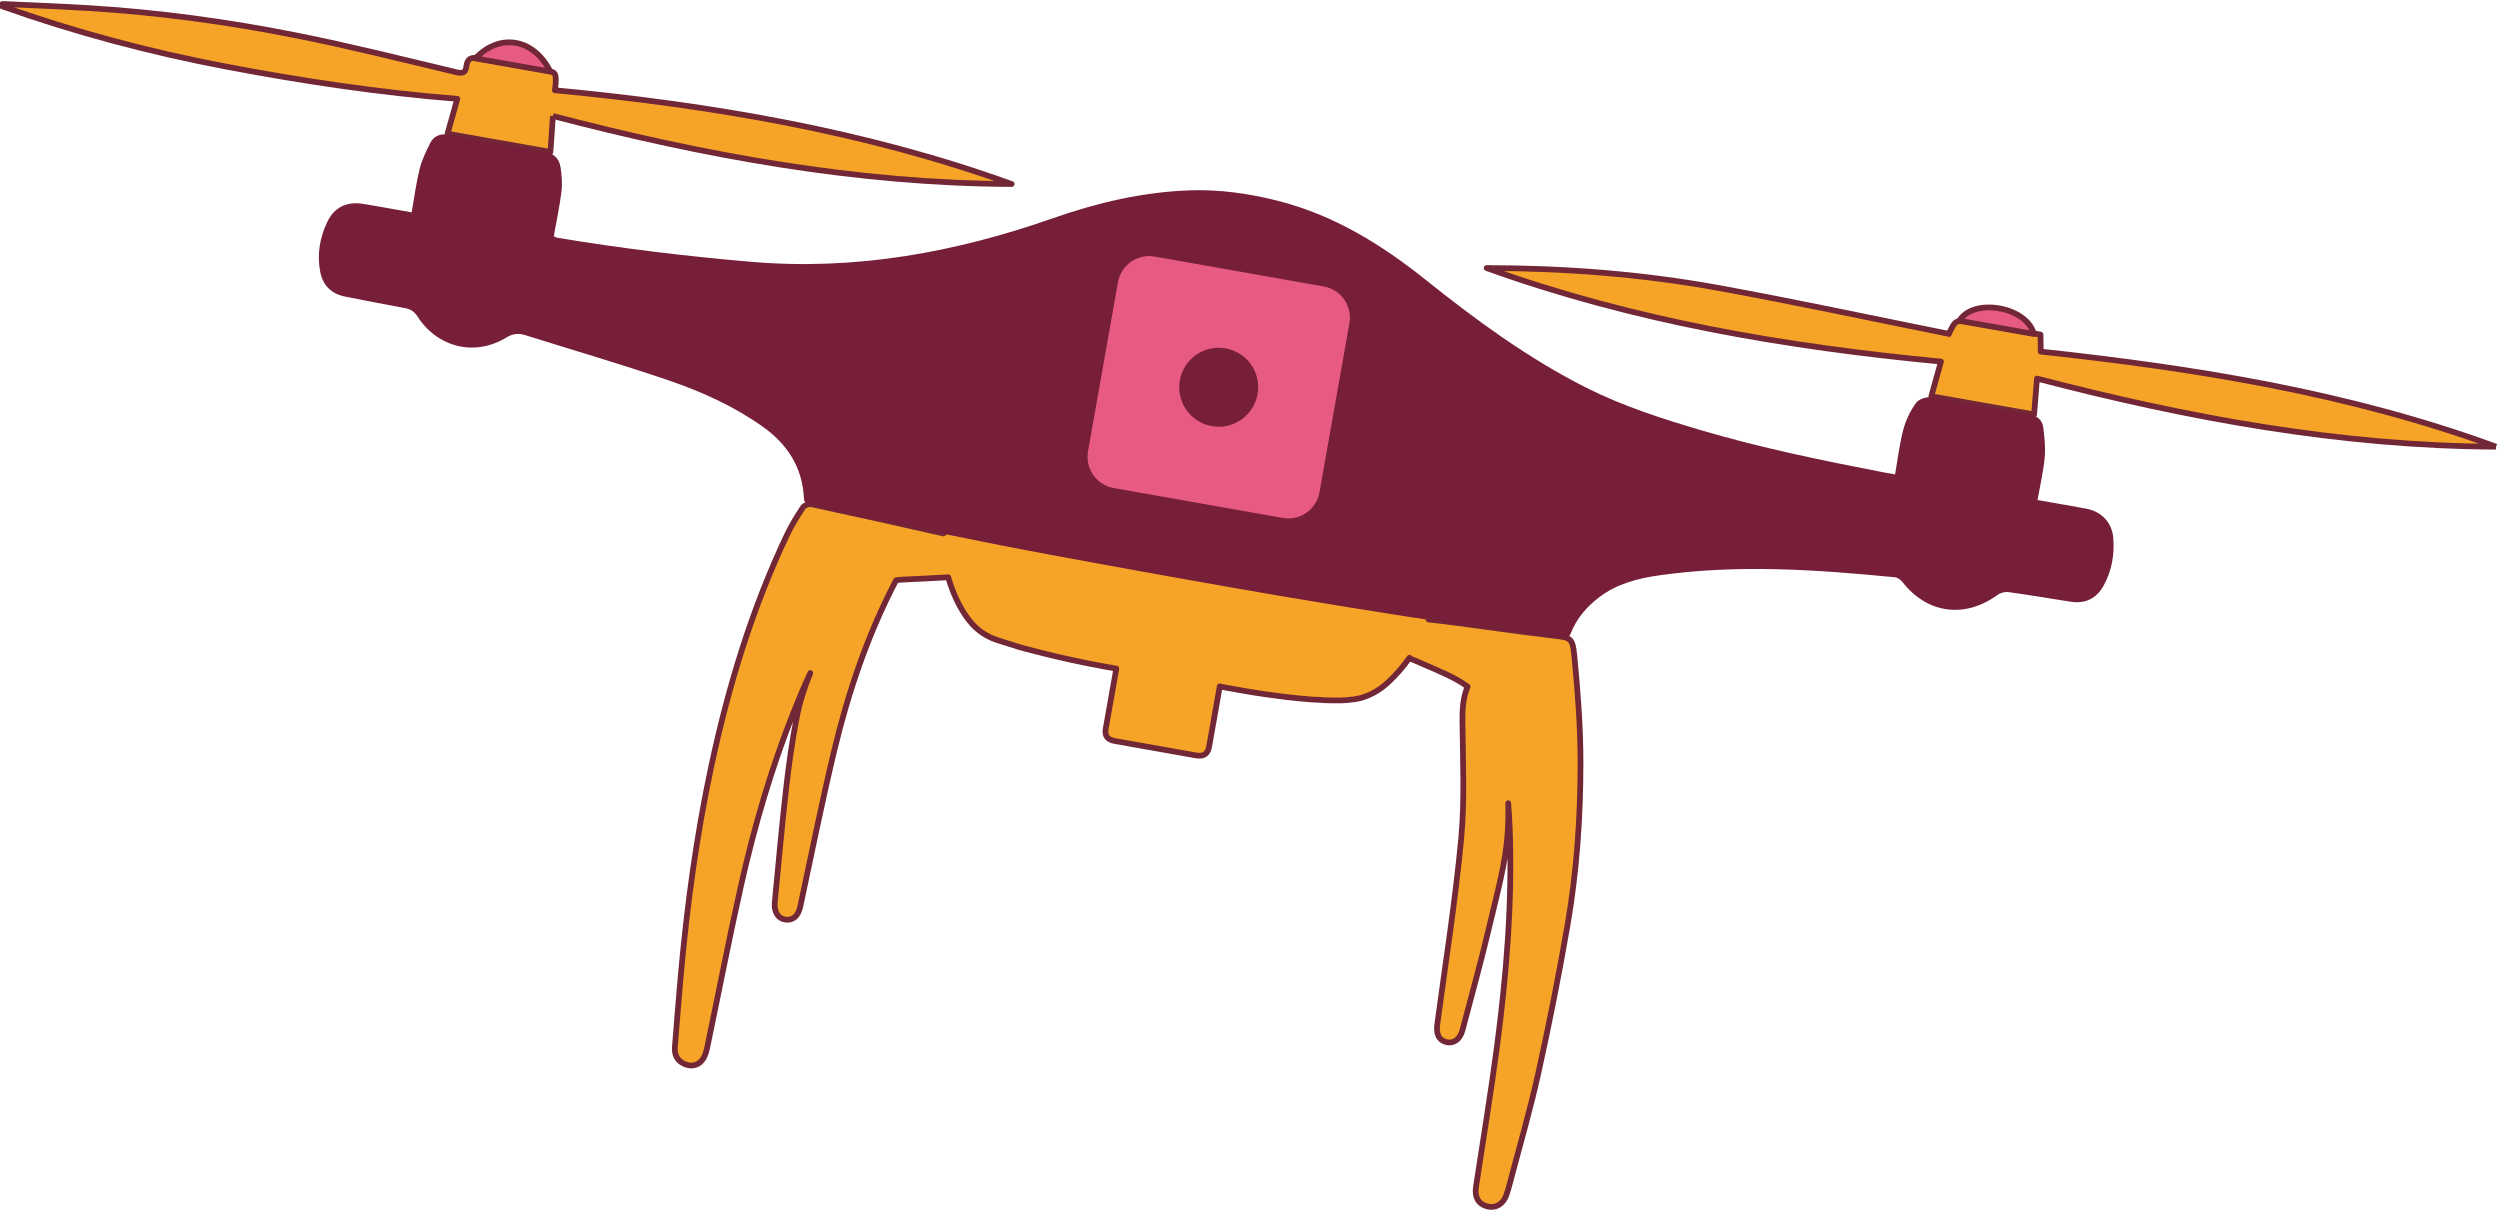
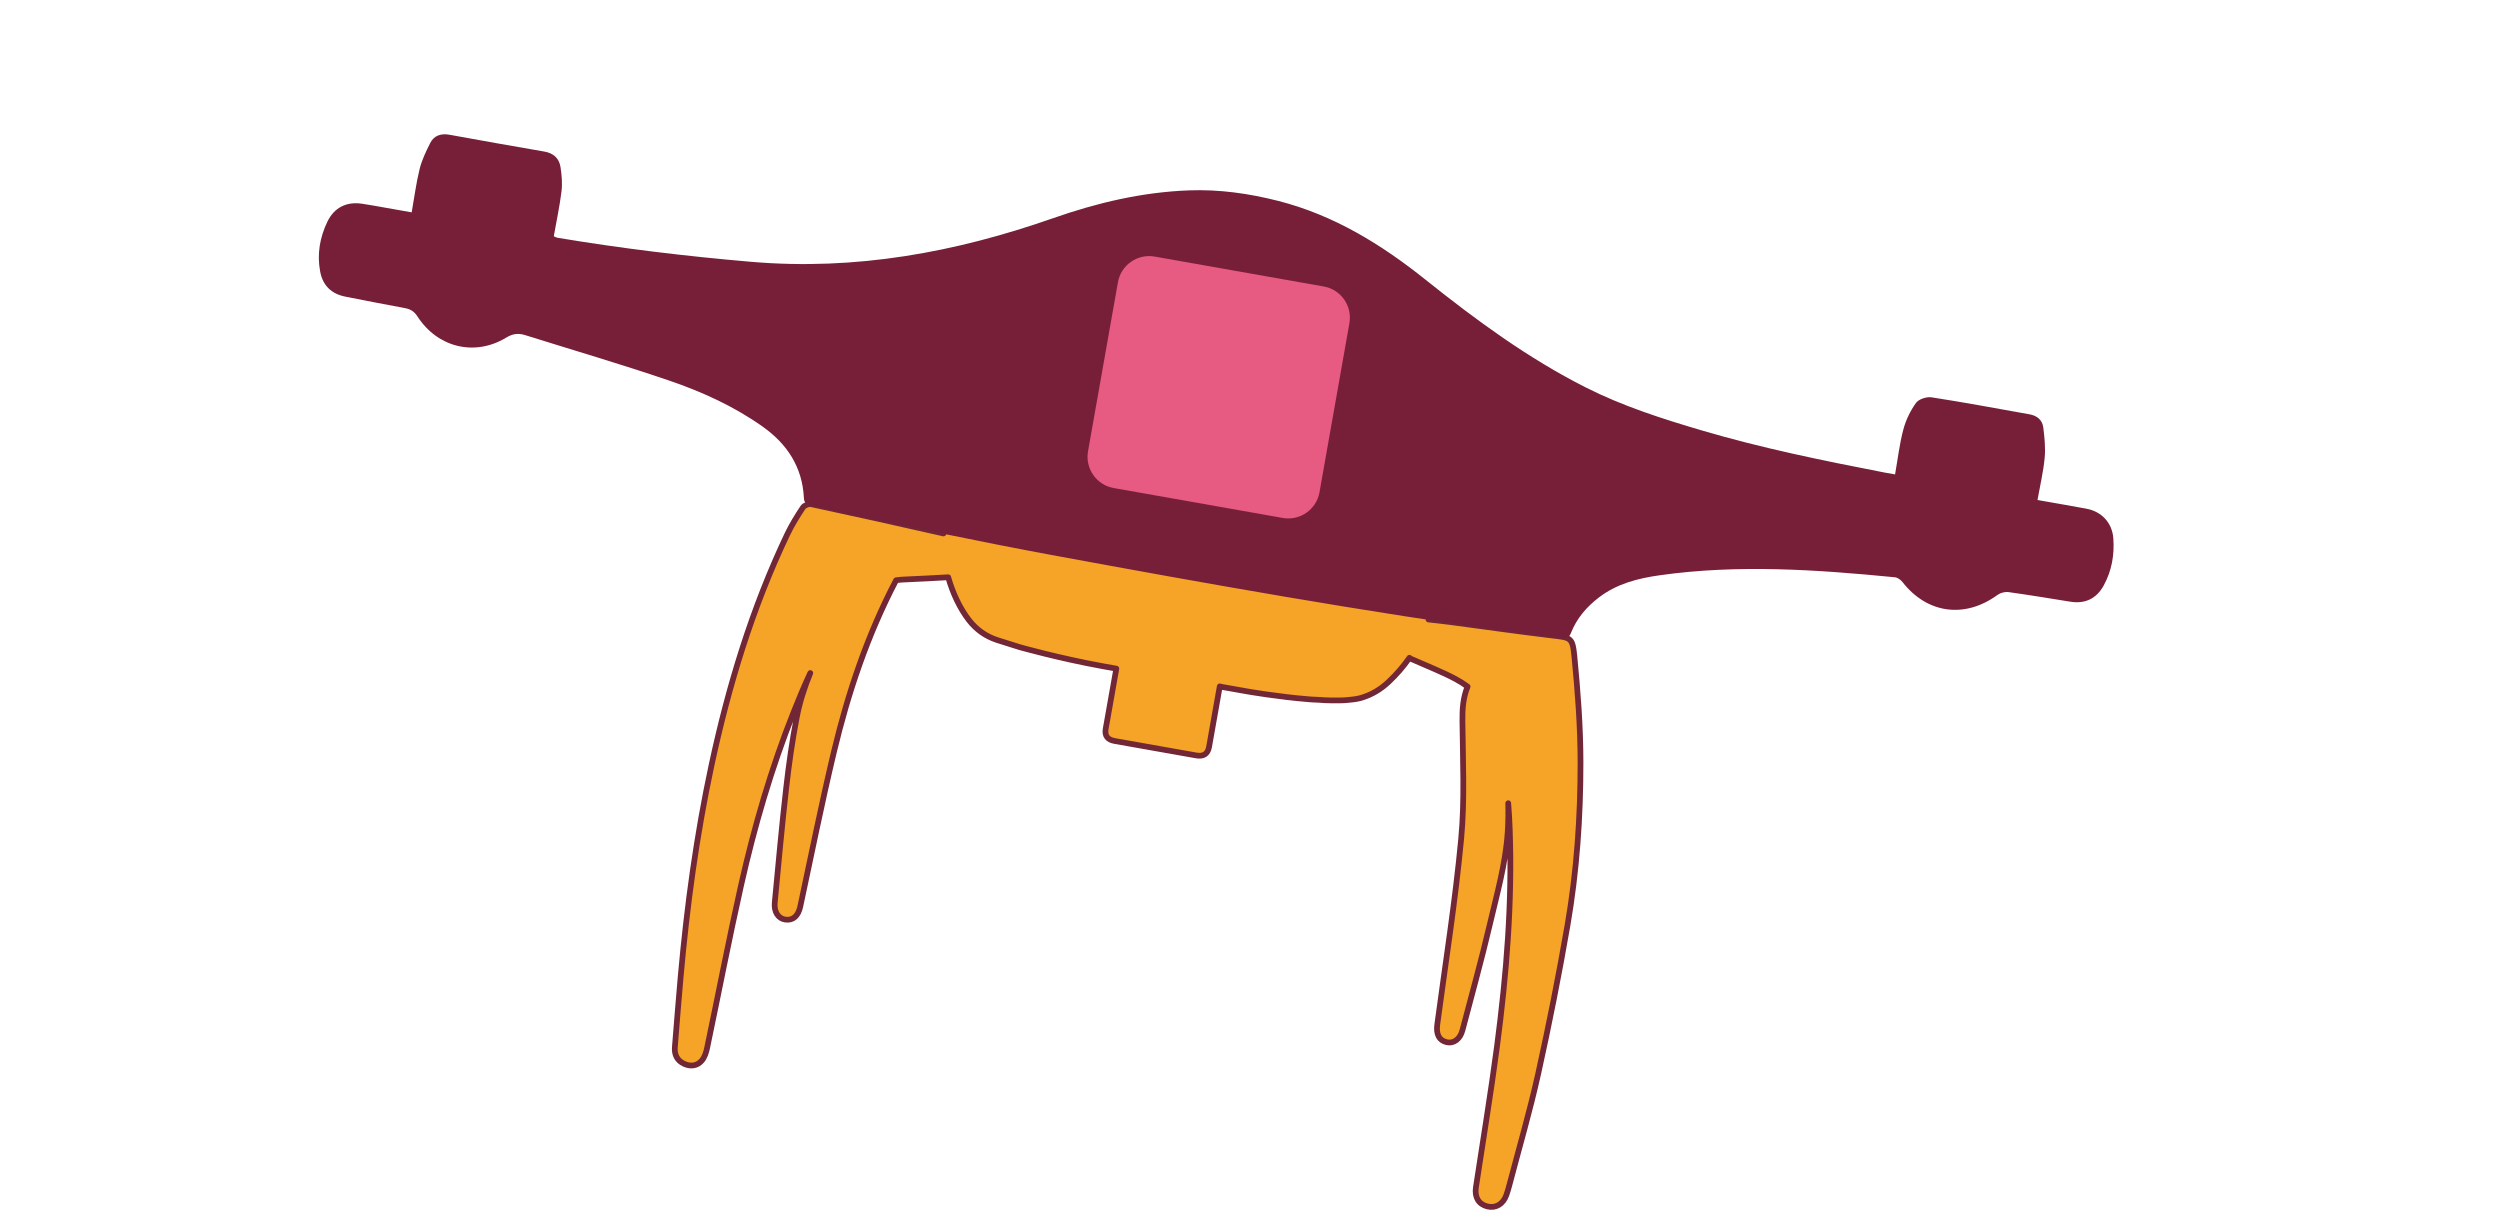
<svg xmlns="http://www.w3.org/2000/svg" width="100%" height="100%" viewBox="0 0 436 211" xml:space="preserve" style="fill-rule:evenodd;clip-rule:evenodd;stroke-linejoin:round;stroke-miterlimit:2;">
  <g transform="matrix(1,0,0,1,-1827.79,-1035.24)">
    <g transform="matrix(0.424,0.075,-0.075,0.424,1698.92,752.009)">
      <g transform="matrix(0.775,0,0,0.775,823.146,812.513)">
        <path d="M6.531,-69.125C-1.069,-67.364 -8.578,-65.567 -16.12,-63.922C-17.467,-63.628 -18.766,-63.267 -20.019,-62.847C-29.801,-32.021 -34.504,-0.599 -36.395,31.216C-38.028,58.671 -38.63,86.189 -39.629,113.68C-39.815,118.81 -42.04,121.764 -46.186,121.873C-49.854,121.969 -52.731,118.986 -53.118,114.155C-54.728,94.08 -56.436,74.01 -57.683,53.91C-58.446,41.599 -58.88,29.232 -58.681,16.902C-58.547,8.621 -57.49,0.581 -55.729,-7.273C-57.634,-0.184 -59.235,7.003 -60.723,14.213C-67.127,45.243 -70.571,76.699 -72.032,108.316C-73.367,137.217 -73.785,166.16 -74.708,195.081C-74.782,197.411 -75.127,200.009 -76.247,201.966C-78.121,205.236 -81.492,206.275 -85.13,205.304C-88.965,204.279 -91,201.508 -91.373,197.583C-92.54,185.298 -93.742,173.016 -94.806,160.722C-98.013,123.651 -99.506,86.509 -98.173,49.315C-96.647,6.692 -91.563,-35.477 -80.168,-76.704C-78.739,-81.872 -76.717,-86.904 -74.579,-91.828C-74.058,-93.028 -71.958,-94.324 -70.631,-94.275C-47.048,-93.415 -23.471,-92.392 0.1,-91.233C0.052,-91.863 0.019,-92.486 0,-93.102L257.836,-93.102C257.751,-92.438 257.659,-91.777 257.56,-91.12C261.224,-91.352 264.98,-91.611 268.74,-91.775C286.585,-92.556 304.444,-93.13 322.279,-94.114C332.347,-94.669 333.246,-95.217 335.936,-85.563C340.905,-67.729 345.527,-49.713 348.764,-31.5C353.756,-3.419 356.788,24.996 356.916,53.547C357.035,79.922 356.469,106.321 355.348,132.674C354.503,152.505 352.308,172.279 350.697,192.077C350.535,194.056 350.34,196.039 350.012,197.995C349.182,202.942 345.812,205.855 341.352,205.591C336.602,205.309 333.772,202.044 333.638,196.752C333.013,171.923 332.757,147.077 331.658,122.269C329.979,84.401 326.446,46.698 318.473,9.559C317.509,5.069 316.458,0.604 315.3,-3.824C316.311,1.108 317.103,6.098 317.666,11.135C319.493,27.473 317.731,44.281 316.822,60.839C315.788,79.652 313.934,98.422 312.406,117.207C312.022,121.922 309.157,124.955 305.417,124.771C301.261,124.565 299.143,121.631 298.925,116.494C297.546,83.918 296.982,51.272 294.326,18.799C292.661,-1.567 288.035,-21.715 284.263,-41.872C283.121,-47.975 282.412,-53.867 283.774,-60.144C281.607,-61.228 279.329,-62.151 276.964,-62.93C269.321,-65.443 261.355,-66.978 253.531,-68.94C252.615,-69.17 251.689,-69.357 251.186,-69.47C251.201,-69.544 251.215,-69.617 251.229,-69.691C248.933,-64.697 246.081,-59.91 242.647,-55.315C239.221,-50.732 235.272,-47.449 230.923,-45.116C230.727,-45.006 230.508,-44.902 230.298,-44.795C230.015,-44.65 229.726,-44.516 229.44,-44.378C227.676,-43.587 225.506,-42.893 223.073,-42.276L223.088,-42.274C221.833,-41.888 219.91,-41.497 217.752,-41.126C215.562,-40.721 213.26,-40.357 210.877,-40.039C210.684,-40.027 210.484,-40.03 210.29,-40.019C208.536,-39.788 206.95,-39.594 205.759,-39.455L205.759,-39.428C205.069,-39.354 204.375,-39.285 203.682,-39.216C203.629,-39.21 203.593,-39.206 203.593,-39.206C187.325,-37.619 170.705,-37.606 170.705,-37.606L156.691,-37.606L156.667,-37.683L156.21,-37.683L156.21,-10.088L156.21,-8.997C156.21,-7.902 156.213,-6.813 156.217,-5.729C156.233,-1.789 154.24,0 150.353,-0.008C135.916,-0.036 121.477,-0.015 107.039,-0.021C103.428,-0.023 101.373,-1.682 101.37,-5.46C101.367,-9.336 101.369,-13.212 101.369,-17.54L101.369,-37.419L94.292,-37.419C70.74,-37.519 49.567,-39.684 49.567,-39.684C45.359,-40.219 41.389,-40.709 37.444,-41.27C31.176,-42.161 25.736,-44.739 21.016,-49.043C15.349,-54.212 10.275,-61.4 6.531,-69.125Z" style="fill:rgb(246,164,40);stroke:rgb(113,39,54);stroke-width:3px;" />
      </g>
      <g transform="matrix(0.775,0,0,0.775,637.999,599.559)">
-         <path d="M0,4.249C0.701,10.817 1.332,16.721 1.998,22.962L-52.61,22.962C-52.014,16.874 -51.427,10.884 -50.764,4.123C-91.472,8.041 -132.085,9.095 -172.731,8.575C-213.247,8.056 -253.517,4.617 -293.469,-2.084C-293.479,-2.484 -293.489,-2.886 -293.499,-3.287C-278.66,-5.2 -263.841,-7.286 -248.978,-8.991C-212.562,-13.168 -175.976,-14.633 -139.375,-13.843C-110.75,-13.225 -82.153,-11.149 -53.558,-9.48C-49.991,-9.272 -48.906,-10.34 -49.07,-13.519C-49.266,-17.332 -47.52,-18.713 -43.695,-18.661C-31.92,-18.498 -20.141,-18.637 -8.363,-18.618C-2.626,-18.608 -2.256,-18.252 -1.528,-12.618C-1.402,-11.64 -1.412,-10.644 -1.333,-9.176C80.126,-15.712 161.402,-16.49 242.279,-2.5C162.054,11.357 81.401,10.831 0,4.249" style="fill:rgb(246,164,40);fill-rule:nonzero;stroke:rgb(113,39,54);stroke-width:3px;" />
-       </g>
+         </g>
      <g transform="matrix(0.775,0,0,0.775,1436.35,604.809)">
-         <path d="M0,-9.212C-80.411,4.614 -161.248,4.031 -242.485,-2.488C-241.867,3.951 -241.29,9.963 -240.687,16.242L-295.226,16.242C-294.633,10.043 -294.053,3.966 -293.435,-2.493C-374.827,4.03 -455.506,4.597 -535.768,-9.268C-495.618,-16.346 -455.178,-20.345 -414.48,-20.13C-373.802,-19.915 -333.129,-18.417 -291.844,-17.467C-292.296,-16.872 -292.047,-17.066 -291.976,-17.313C-289.648,-25.405 -289.65,-25.424 -281.244,-25.437C-269.194,-25.454 -257.146,-25.441 -244.662,-25.441C-244.139,-22.694 -243.648,-20.12 -242.999,-16.715C-161.771,-22.212 -80.63,-23.546 0,-9.212" style="fill:rgb(246,164,40);fill-rule:nonzero;stroke:rgb(113,39,54);stroke-width:3px;" />
-       </g>
+         </g>
      <g transform="matrix(0.775,0,0,0.775,603.007,572.594)">
-         <path d="M0,16.452C11.106,0 29.152,1.874 39.758,16.452L0,16.452Z" style="fill:rgb(231,90,129);fill-rule:nonzero;stroke:rgb(113,39,54);stroke-width:3px;" />
-       </g>
+         </g>
      <g transform="matrix(0.775,0,0,0.775,1213.41,574.883)">
-         <path d="M0,13.461C4.973,0.169 33.453,0 39.487,13.461L0,13.461Z" style="fill:rgb(231,90,129);fill-rule:nonzero;stroke:rgb(113,39,54);stroke-width:3px;" />
-       </g>
+         </g>
      <g transform="matrix(0.775,0,0,0.775,1198.59,676.907)">
        <path d="M0,-33.283C0,-41.578 -0.483,-49.397 0.172,-57.12C0.603,-62.196 2.07,-67.425 4.279,-72.004C5.334,-74.19 9.168,-76.218 11.786,-76.273C29.095,-76.642 46.415,-76.458 63.732,-76.447C67.697,-76.444 70.85,-74.683 72.001,-70.956C73.567,-65.884 75.058,-60.651 75.487,-55.398C76.075,-48.219 75.635,-40.955 75.635,-33.079C77.208,-33.079 78.562,-33.08 79.914,-33.079C87.153,-33.074 94.393,-33.118 101.631,-33.048C109.707,-32.971 116.139,-28.134 118.14,-20.275C120.279,-11.871 120.292,-3.42 117.488,4.899C114.999,12.282 109.64,16.141 101.866,16.27C90.938,16.451 80.008,16.553 69.089,16.967C67.247,17.036 64.996,18.056 63.718,19.389C49.069,34.663 29.233,35.507 13.64,21.459C12.521,20.45 10.677,19.566 9.252,19.676C-31.79,22.88 -72.666,27.211 -112.067,40.094C-122.912,43.64 -133.224,48.301 -141.185,56.981C-146.671,62.964 -150.707,69.739 -152.332,77.696C-152.887,80.411 -154.025,81.092 -156.501,81.211C-163.444,81.541 -170.372,82.238 -177.316,82.51C-260.584,85.774 -343.892,85.598 -427.194,84.984C-463.376,84.717 -499.551,83.41 -535.727,82.465C-542.387,82.291 -549.03,81.502 -555.689,81.167C-557.863,81.058 -558.912,80.366 -559.42,78.138C-562.997,62.433 -572.943,51.909 -587.132,45.205C-603.797,37.331 -621.585,32.777 -639.65,29.988C-665.555,25.99 -691.634,23.125 -717.635,19.75C-721.292,19.275 -724.112,20.039 -727.142,22.706C-741.583,35.413 -761.574,34.177 -774.803,19.937C-776.969,17.604 -779.092,16.797 -782.125,16.788C-792.627,16.756 -803.128,16.476 -813.629,16.309C-821.111,16.189 -826.313,12.691 -828.957,5.707C-832.235,-2.954 -832.247,-11.837 -829.782,-20.63C-827.542,-28.618 -821.714,-32.83 -813.476,-33.032C-809.22,-33.136 -804.96,-33.096 -800.702,-33.106C-796.454,-33.116 -792.206,-33.108 -787.249,-33.108C-787.249,-40.913 -787.623,-48.533 -787.115,-56.092C-786.79,-60.93 -785.439,-65.763 -784.04,-70.447C-782.748,-74.773 -779.285,-76.502 -774.823,-76.487C-758.074,-76.431 -741.325,-76.351 -724.577,-76.463C-719.625,-76.495 -716.261,-74.345 -714.761,-69.899C-713.421,-65.931 -712.284,-61.734 -712.063,-57.584C-711.644,-49.687 -711.942,-41.753 -711.942,-33.74C-711.056,-33.532 -710.529,-33.296 -710.004,-33.301C-675.938,-33.625 -641.983,-35.502 -608.027,-38.555C-553.539,-43.455 -503.796,-61.983 -456.591,-88.512C-435.339,-100.454 -413.178,-110.005 -389.264,-115.169C-373.758,-118.517 -358.095,-119.057 -342.321,-117.878C-312.427,-115.643 -285.332,-104.907 -259.343,-90.731C-229.686,-74.554 -199.442,-59.62 -166.983,-49.843C-146.292,-43.61 -124.918,-40.732 -103.48,-38.32C-71,-34.665 -38.385,-33.831 -5.749,-33.286C-4.062,-33.259 -2.374,-33.283 0,-33.283" style="fill:rgb(119,31,57);fill-rule:nonzero;" />
      </g>
      <g transform="matrix(1,0,0,1,-2.196,-2008.76)">
        <path d="M972.488,2638.06L972.488,2707.61C972.488,2714.7 966.74,2720.44 959.66,2720.44L890.108,2720.44C883.027,2720.44 877.279,2714.7 877.279,2707.61L877.279,2638.06C877.279,2630.98 883.027,2625.23 890.108,2625.23L959.66,2625.23C966.74,2625.23 972.488,2630.98 972.488,2638.06Z" style="fill:rgb(231,90,129);" />
      </g>
      <g transform="matrix(1,0,0,1,62.974,-2051.68)">
-         <circle cx="859.713" cy="2715.75" r="15.992" style="fill:rgb(119,31,57);" />
-       </g>
+         </g>
    </g>
  </g>
</svg>